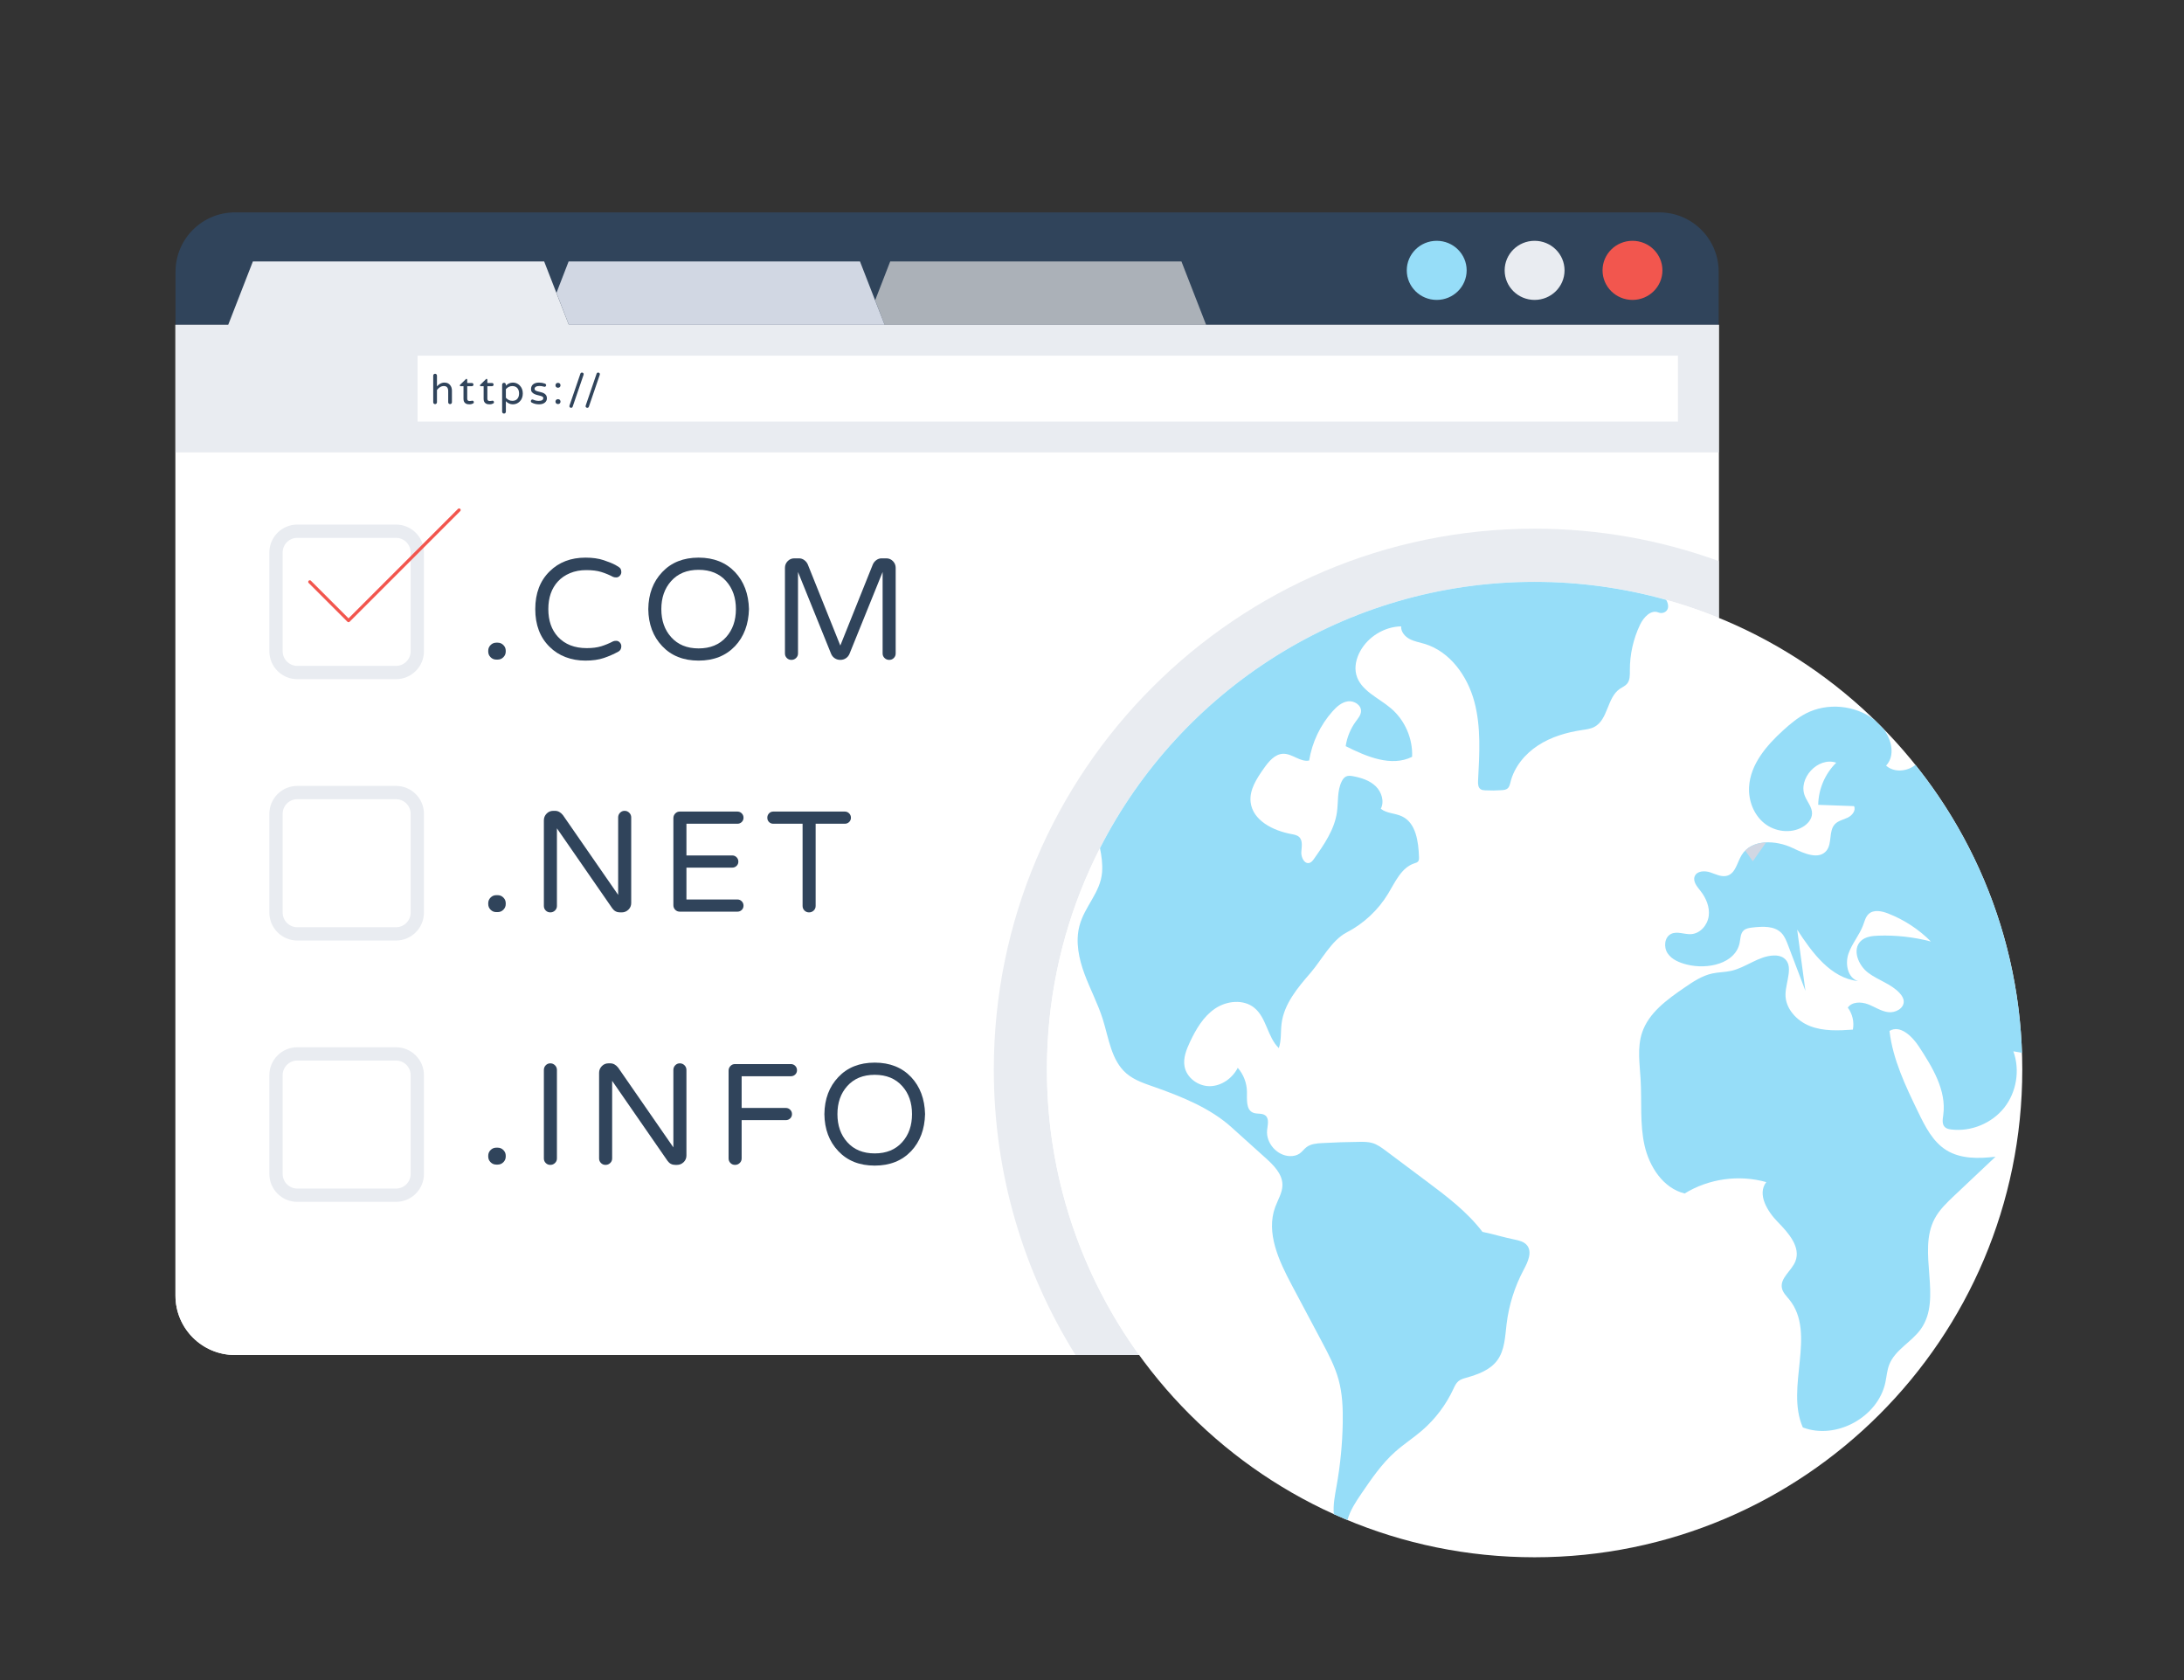
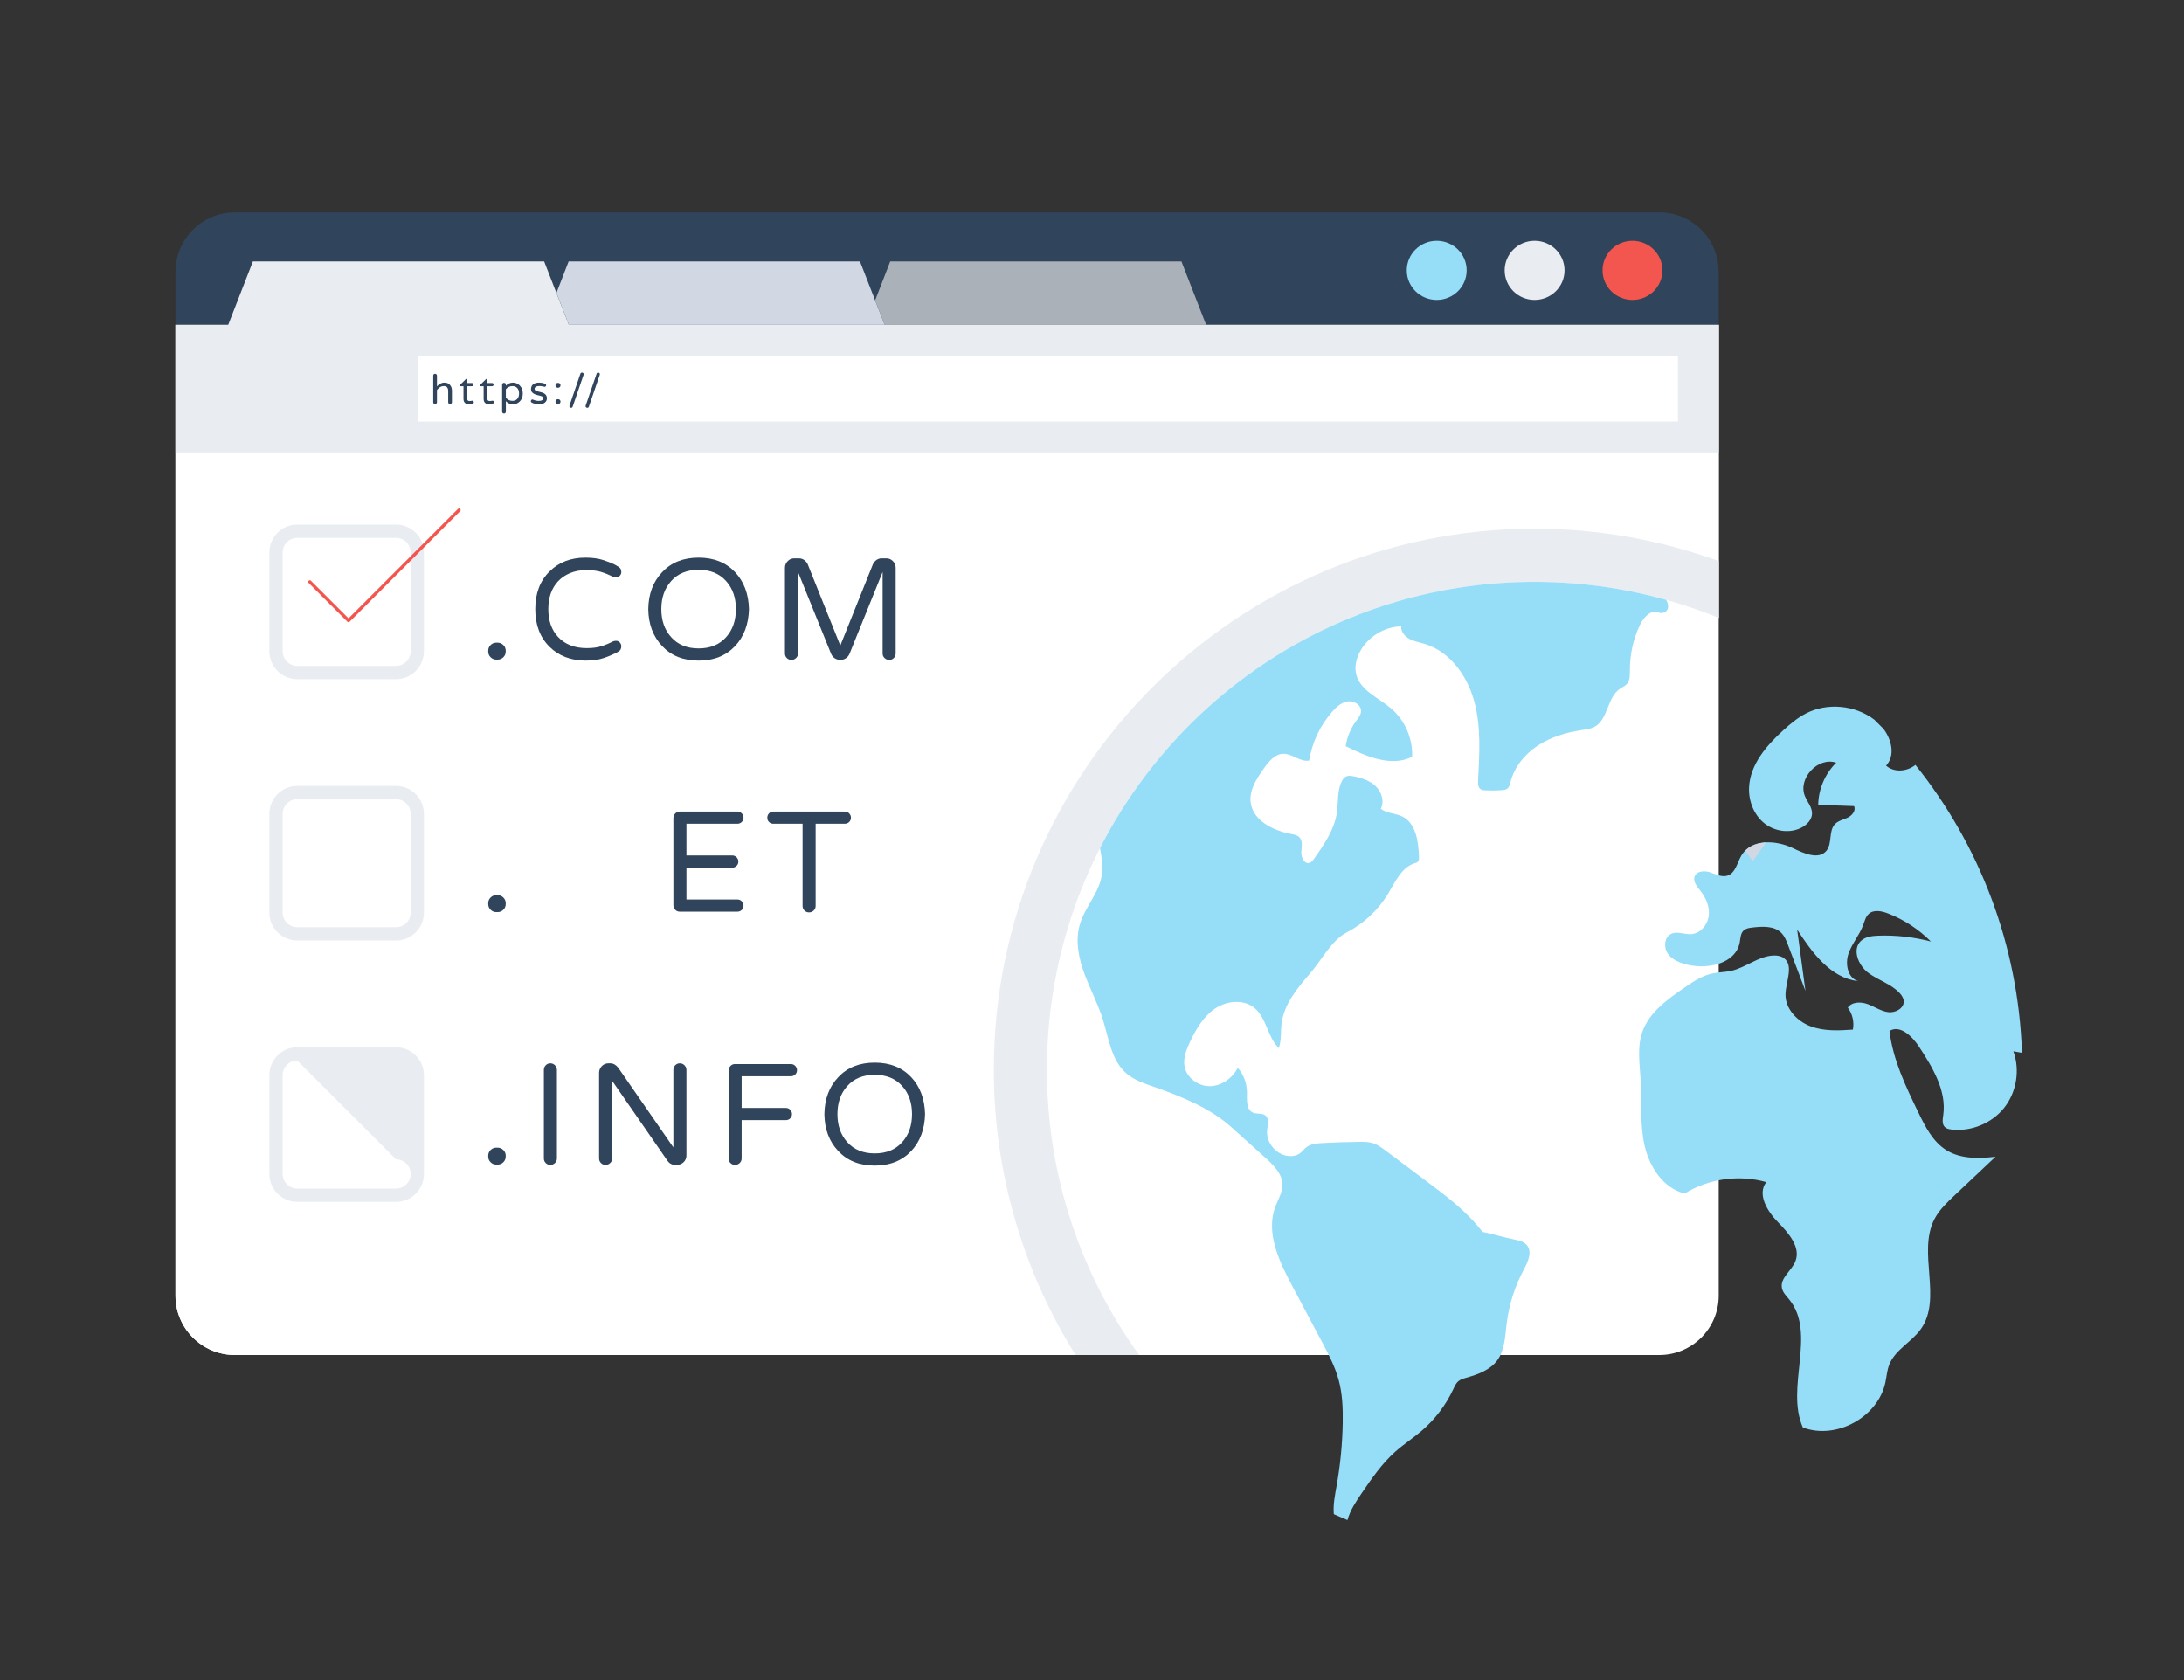
<svg xmlns="http://www.w3.org/2000/svg" xmlns:ns1="http://www.inkscape.org/namespaces/inkscape" xmlns:ns2="http://sodipodi.sourceforge.net/DTD/sodipodi-0.dtd" width="520.315" height="400.315" viewBox="0 0 137.667 105.917" id="svg8" ns1:version="0.92.4 (5da689c313, 2019-01-14)" ns2:docname="podaljsanje-domene.svg">
  <rect x="0" y="0" width="137.667" height="105.917" fill="#333333" stroke="none" />
  <defs id="defs2">
    <clipPath id="clipPath214">
      <path d="m 5589.37,11346.4 h 2081.18 v 1387.46 H 5589.37 Z" id="path212-2" ns1:connector-curvature="0" />
    </clipPath>
    <clipPath id="clipPath226">
      <path d="m 5589.37,11346.4 h 2081.18 v 1387.46 H 5589.37 Z" id="path224-6" ns1:connector-curvature="0" />
    </clipPath>
    <clipPath id="clipPath260">
      <path d="m 7555.89,9069.09 h 2748.21 v 1832.15 H 7555.89 Z" id="path258" ns1:connector-curvature="0" />
    </clipPath>
    <clipPath id="clipPath276">
      <path d="m 7555.89,9069.09 h 2748.21 v 1832.15 H 7555.89 Z" id="path274" ns1:connector-curvature="0" />
    </clipPath>
    <clipPath id="clipPath294">
      <path d="m 3229.01,6567.11 h 1310.28 v 873.52 H 3229.01 Z" id="path292-9" ns1:connector-curvature="0" />
    </clipPath>
    <clipPath id="clipPath306">
      <path d="m 3229.01,6567.11 h 1310.28 v 873.52 H 3229.01 Z" id="path304-6" ns1:connector-curvature="0" />
    </clipPath>
    <clipPath id="clipPath214-2">
      <path d="m 5589.37,11346.4 h 2081.18 v 1387.46 H 5589.37 Z" id="path212" ns1:connector-curvature="0" />
    </clipPath>
    <clipPath id="clipPath226-0">
      <path d="m 5589.37,11346.4 h 2081.18 v 1387.46 H 5589.37 Z" id="path224" ns1:connector-curvature="0" />
    </clipPath>
    <clipPath id="clipPath260-2">
      <path d="m 7555.89,9069.09 h 2748.21 v 1832.15 H 7555.89 Z" id="path258-4" ns1:connector-curvature="0" />
    </clipPath>
    <clipPath id="clipPath276-4">
      <path d="m 7555.89,9069.09 h 2748.21 v 1832.15 H 7555.89 Z" id="path274-4" ns1:connector-curvature="0" />
    </clipPath>
    <clipPath id="clipPath294-8">
      <path d="m 3229.01,6567.11 h 1310.28 v 873.52 H 3229.01 Z" id="path292" ns1:connector-curvature="0" />
    </clipPath>
    <clipPath id="clipPath306-0">
      <path d="m 3229.01,6567.11 h 1310.28 v 873.52 H 3229.01 Z" id="path304" ns1:connector-curvature="0" />
    </clipPath>
  </defs>
  <g ns1:label="Layer 1" ns1:groupmode="layer" id="layer1" transform="translate(0,-191.083)">
    <g id="g10" transform="matrix(0.353,0,0,-0.353,-674.686,1027.837)">
      <g id="g12" transform="scale(0.1)">
        <g id="g1096" transform="scale(2.835)" />
        <g id="g1100" transform="scale(2.837)" />
        <g id="g10-5" transform="matrix(3.752,0,0,3.752,19138.159,19809.387)">
          <g id="g12-9" transform="scale(0.1)">
            <g id="g10-4" transform="matrix(26.656,0,0,26.656,-734.886,-11495.901)">
              <g id="g12-8" transform="scale(0.1)">
                <g id="g10-42" transform="matrix(3.75,0,0,3.75,-30,4485)">
                  <g id="g12-4" transform="scale(0.1)">
                    <g id="g10-9" transform="matrix(15.094,0,0,15.094,62.264,282.264)">
                      <g id="g12-6" transform="scale(0.1)">
                        <g id="g16" transform="scale(10)"> </g>
                        <path d="M 5875.64,5363.94 V 2301.78 c 0,-103.34 -84,-187.33 -187.34,-187.33 H 1195.1 c -103.34,0 -187.31,83.99 -187.31,187.33 v 3062.16 h 4867.85" style="fill:#ffffff;fill-opacity:1;fill-rule:nonzero;stroke:none" id="path22" ns1:connector-curvature="0" />
                        <path d="m 5875.66,5364.06 v -924.53 c -179.21,73.32 -375.23,113.42 -580.83,113.42 -849.49,0 -1538.26,-688.43 -1538.26,-1538.26 0,-336.15 107.94,-647.3 290.93,-900.2 H 1195.1 c -103.49,0 -187.44,83.96 -187.44,187.44 v 3062.13 h 4868" style="fill:#ffffff;fill-opacity:1;fill-rule:nonzero;stroke:none" id="path24" ns1:connector-curvature="0" />
                        <path d="m 5875.55,5363.89 v 167.4 c 0,103.4 -83.83,187.22 -187.22,187.22 H 1195.15 c -103.39,0 -187.22,-83.82 -187.22,-187.22 v -167.4 h 4867.62" style="fill:#30445b;fill-opacity:1;fill-rule:nonzero;stroke:none" id="path26" ns1:connector-curvature="0" />
                        <path d="M 4258.73,5363.94 H 3244.7 l -29.93,77.42 47.46,122.32 h 918.73 l 77.77,-199.74" style="fill:#abb1b8;fill-opacity:1;fill-rule:nonzero;stroke:none" id="path28" ns1:connector-curvature="0" />
                        <path d="m 3244.7,5363.94 h -996.13 l -39.06,100.78 38.33,98.96 h 919.09 l 77.77,-199.74" style="fill:#d1d7e3;fill-opacity:1;fill-rule:nonzero;stroke:none" id="path30" ns1:connector-curvature="0" />
                        <path d="m 2248.52,5363.91 -77.83,199.88 H 1251.91 L 1174.1,5363.91 H 1007.94 V 4961.4 H 5875.6 v 402.51 H 2248.52" style="fill:#e9ecf1;fill-opacity:1;fill-rule:nonzero;stroke:none" id="path32" ns1:connector-curvature="0" />
                        <path d="m 5698.1,5535.65 c 0,-51.5 -42.28,-93.24 -94.44,-93.24 -52.16,0 -94.45,41.74 -94.45,93.24 0,51.49 42.29,93.23 94.45,93.23 52.16,0 94.44,-41.74 94.44,-93.23" style="fill:#f2564e;fill-opacity:1;fill-rule:nonzero;stroke:none" id="path34" ns1:connector-curvature="0" />
                        <path d="m 5389.34,5535.65 c 0,-51.5 -42.28,-93.24 -94.45,-93.24 -52.16,0 -94.44,41.74 -94.44,93.24 0,51.49 42.28,93.23 94.44,93.23 52.17,0 94.45,-41.74 94.45,-93.23" style="fill:#e9ecf1;fill-opacity:1;fill-rule:nonzero;stroke:none" id="path36" ns1:connector-curvature="0" />
                        <path d="m 5080.58,5535.65 c 0,-51.5 -42.29,-93.24 -94.45,-93.24 -52.16,0 -94.45,41.74 -94.45,93.24 0,51.49 42.29,93.23 94.45,93.23 52.16,0 94.45,-41.74 94.45,-93.23" style="fill:#96ddf8;fill-opacity:1;fill-rule:nonzero;stroke:none" id="path38" ns1:connector-curvature="0" />
                        <path d="M 5747.03,5058.7 H 1771.38 v 207.92 H 5747.03 V 5058.7" style="fill:#ffffff;fill-opacity:1;fill-rule:nonzero;stroke:none" id="path40" ns1:connector-curvature="0" />
                        <path d="m 1853.77,5170.81 c -7.59,0 -14.66,-4.14 -21.21,-12.42 v -38.81 c 0,-1.64 -0.59,-3.02 -1.75,-4.14 -1.16,-1.13 -2.57,-1.69 -4.2,-1.69 -1.64,0 -3.02,0.56 -4.14,1.69 -1.13,1.12 -1.69,2.5 -1.69,4.14 v 83.96 c 0,1.72 0.56,3.15 1.69,4.27 1.12,1.12 2.5,1.68 4.14,1.68 1.63,0 3.04,-0.56 4.2,-1.68 1.16,-1.12 1.75,-2.55 1.75,-4.27 v -33.77 c 3.45,3.63 6.42,6.17 8.92,7.64 4.92,2.84 9.6,4.26 14.04,4.26 4.44,0 8.09,-0.67 10.93,-2 2.85,-1.34 5.26,-3.17 7.25,-5.5 4.05,-4.74 6.08,-10.7 6.08,-17.85 v -36.74 c 0,-1.64 -0.58,-3.02 -1.75,-4.14 -1.16,-1.13 -2.56,-1.69 -4.2,-1.69 -1.64,0 -3.02,0.56 -4.14,1.69 -1.12,1.12 -1.69,2.5 -1.69,4.14 v 35.44 c 0,4.92 -1.09,8.78 -3.29,11.58 -2.2,2.81 -5.85,4.21 -10.94,4.21" style="fill:#30445b;fill-opacity:1;fill-rule:nonzero;stroke:none" id="path42" ns1:connector-curvature="0" />
                        <path d="m 1936.12,5123.46 c 2.28,0 3.92,0.19 4.91,0.58 1,0.39 2.07,0.58 3.24,0.58 1.16,0 2.22,-0.43 3.17,-1.29 0.95,-0.87 1.42,-2.16 1.42,-3.88 0,-1.73 -0.86,-2.98 -2.58,-3.76 -3.71,-1.72 -6.88,-2.58 -9.51,-2.58 -2.63,0 -5.03,0.13 -7.18,0.38 -2.16,0.26 -4.23,1 -6.21,2.2 -4.75,2.77 -7.12,7.59 -7.12,14.49 v 40.11 h -9.19 c -1.63,0 -2.45,0.82 -2.45,2.46 0,0.77 0.38,1.51 1.16,2.2 l 17.6,17.2 c 0.77,0.78 1.5,1.17 2.2,1.17 0.68,0 1.27,-0.26 1.74,-0.78 0.47,-0.52 0.71,-1.12 0.71,-1.81 v -10.35 h 14.62 c 1.47,0 2.67,-0.47 3.63,-1.42 0.94,-0.95 1.42,-2.16 1.42,-3.63 0,-1.46 -0.48,-2.67 -1.42,-3.62 -0.96,-0.95 -2.16,-1.42 -3.63,-1.42 h -14.62 v -39.07 c 0,-3.28 0.99,-5.52 2.98,-6.73 1.12,-0.69 2.82,-1.03 5.11,-1.03" style="fill:#30445b;fill-opacity:1;fill-rule:nonzero;stroke:none" id="path44" ns1:connector-curvature="0" />
                        <path d="m 1999.64,5123.46 c 2.28,0 3.92,0.19 4.92,0.58 0.98,0.39 2.06,0.58 3.23,0.58 1.16,0 2.22,-0.43 3.17,-1.29 0.95,-0.87 1.42,-2.16 1.42,-3.88 0,-1.73 -0.86,-2.98 -2.59,-3.76 -3.7,-1.72 -6.88,-2.58 -9.5,-2.58 -2.64,0 -5.03,0.13 -7.19,0.38 -2.15,0.26 -4.22,1 -6.21,2.2 -4.74,2.77 -7.11,7.59 -7.11,14.49 v 40.11 h -9.19 c -1.64,0 -2.45,0.82 -2.45,2.46 0,0.77 0.38,1.51 1.16,2.2 l 17.59,17.2 c 0.78,0.78 1.51,1.17 2.2,1.17 0.69,0 1.28,-0.26 1.75,-0.78 0.47,-0.52 0.71,-1.12 0.71,-1.81 v -10.35 h 14.62 c 1.47,0 2.67,-0.47 3.62,-1.42 0.95,-0.95 1.43,-2.16 1.43,-3.63 0,-1.46 -0.48,-2.67 -1.43,-3.62 -0.95,-0.95 -2.15,-1.42 -3.62,-1.42 h -14.62 v -39.07 c 0,-3.28 0.99,-5.52 2.98,-6.73 1.12,-0.69 2.82,-1.03 5.11,-1.03" style="fill:#30445b;fill-opacity:1;fill-rule:nonzero;stroke:none" id="path46" ns1:connector-curvature="0" />
                        <path d="m 2049.9,5133.81 c 5.86,-6.47 12.68,-9.71 20.44,-9.71 9.83,0 16.38,4.4 19.66,13.2 1.04,2.93 1.55,6.29 1.55,10.09 0,7.42 -1.98,13.24 -5.95,17.47 -3.79,3.88 -8.88,5.82 -15.26,5.82 -7.76,0 -14.58,-3.24 -20.44,-9.71 z m 0,38.03 c 6.38,6.56 13.75,9.83 22.12,9.83 8.37,0 15.53,-2.97 21.48,-8.92 6.55,-6.56 9.83,-15.01 9.83,-25.36 0,-10.52 -3.28,-19.02 -9.83,-25.48 -6.04,-5.87 -13.22,-8.8 -21.54,-8.8 -8.33,0 -15.68,3.27 -22.06,9.83 v -32.99 c 0,-1.72 -0.56,-3.15 -1.69,-4.27 -1.12,-1.12 -2.52,-1.68 -4.2,-1.68 -1.68,0 -3.08,0.56 -4.2,1.68 -1.13,1.12 -1.69,2.55 -1.69,4.27 v 85.26 c 0,1.63 0.56,3.02 1.69,4.13 1.12,1.13 2.52,1.69 4.2,1.69 1.68,0 3.08,-0.56 4.2,-1.69 1.13,-1.11 1.69,-2.5 1.69,-4.13 v -3.37" style="fill:#30445b;fill-opacity:1;fill-rule:nonzero;stroke:none" id="path48" ns1:connector-curvature="0" />
                        <path d="m 2153.65,5123.97 c 9.58,0 14.36,3.06 14.36,9.19 0,1.9 -0.95,3.34 -2.84,4.33 -1.9,0.99 -4.29,1.88 -7.18,2.65 -2.89,0.78 -6.02,1.58 -9.38,2.4 -3.36,0.82 -6.49,1.96 -9.38,3.42 -2.89,1.47 -5.29,3.39 -7.18,5.76 -1.9,2.37 -2.85,5.28 -2.85,8.74 0,3.44 0.52,6.42 1.55,8.92 1.04,2.51 2.59,4.66 4.66,6.47 4.57,3.88 10.91,5.82 19.02,5.82 6.47,0 12.72,-1.08 18.76,-3.23 1.21,-0.43 2.13,-1.12 2.78,-2.07 0.65,-0.95 0.97,-2.01 0.97,-3.17 0,-1.16 -0.5,-2.26 -1.49,-3.3 -0.99,-1.03 -1.96,-1.55 -2.91,-1.55 -0.95,0 -2.11,0.21 -3.49,0.65 -4.14,1.29 -8.67,1.94 -13.58,1.94 -4.92,0 -8.65,-0.87 -11.2,-2.59 -2.54,-1.73 -3.81,-3.8 -3.81,-6.21 0,-2.42 0.97,-4.2 2.91,-5.37 1.94,-1.16 4.33,-2.13 7.18,-2.91 2.85,-0.78 5.97,-1.55 9.38,-2.33 3.4,-0.78 6.53,-1.85 9.38,-3.24 6.72,-3.44 10.09,-8.79 10.09,-16.04 0,-5.52 -2.07,-10 -6.21,-13.45 -4.49,-3.8 -10.74,-5.69 -18.76,-5.69 -8.71,0 -16.56,1.94 -23.54,5.82 -1.47,1.03 -2.2,2.33 -2.2,3.88 0,1.55 0.47,2.87 1.42,3.95 0.95,1.07 1.98,1.61 3.1,1.61 1.12,0 2.46,-0.34 4.01,-1.03 5,-2.25 10.48,-3.37 16.43,-3.37" style="fill:#30445b;fill-opacity:1;fill-rule:nonzero;stroke:none" id="path50" ns1:connector-curvature="0" />
                        <path d="m 2214.98,5129.28 c 1.98,0 3.68,-0.71 5.11,-2.13 1.42,-1.43 2.13,-3.13 2.13,-5.12 v -0.77 c 0,-1.98 -0.71,-3.69 -2.13,-5.11 -1.43,-1.43 -3.13,-2.14 -5.11,-2.14 h -1.3 c -1.98,0 -3.68,0.71 -5.11,2.14 -1.42,1.42 -2.13,3.13 -2.13,5.11 v 0.77 c 0,1.99 0.71,3.69 2.13,5.12 1.43,1.42 3.13,2.13 5.11,2.13 z m 0,51.49 c 1.98,0 3.68,-0.71 5.11,-2.13 1.42,-1.43 2.13,-3.13 2.13,-5.12 v -0.77 c 0,-1.99 -0.71,-3.69 -2.13,-5.11 -1.43,-1.43 -3.13,-2.14 -5.11,-2.14 h -1.3 c -1.98,0 -3.68,0.71 -5.11,2.14 -1.42,1.42 -2.13,3.12 -2.13,5.11 v 0.77 c 0,1.99 0.71,3.69 2.13,5.12 1.43,1.42 3.13,2.13 5.11,2.13 h 1.3" style="fill:#30445b;fill-opacity:1;fill-rule:nonzero;stroke:none" id="path52" ns1:connector-curvature="0" />
                        <path d="m 2284.97,5209.62 c 0.77,2.41 2.5,3.62 5.17,3.62 1.47,0 2.7,-0.52 3.69,-1.55 0.99,-1.04 1.49,-1.98 1.49,-2.85 0,-1.38 -0.13,-2.33 -0.39,-2.84 l -34.29,-100.26 c -0.77,-2.42 -2.45,-3.63 -5.04,-3.63 -1.55,0 -2.83,0.52 -3.82,1.55 -0.99,1.04 -1.49,2.03 -1.49,2.98 0,1.29 0.13,2.2 0.39,2.71 l 34.29,100.27" style="fill:#30445b;fill-opacity:1;fill-rule:nonzero;stroke:none" id="path54" ns1:connector-curvature="0" />
                        <path d="m 2336.07,5209.62 c 0.78,2.41 2.5,3.62 5.17,3.62 1.47,0 2.7,-0.52 3.69,-1.55 0.99,-1.04 1.49,-1.98 1.49,-2.85 0,-1.38 -0.13,-2.33 -0.39,-2.84 l -34.28,-100.26 c -0.78,-2.42 -2.46,-3.63 -5.05,-3.63 -1.55,0 -2.82,0.52 -3.81,1.55 -1,1.04 -1.49,2.03 -1.49,2.98 0,1.29 0.13,2.2 0.38,2.71 l 34.29,100.27" style="fill:#30445b;fill-opacity:1;fill-rule:nonzero;stroke:none" id="path56" ns1:connector-curvature="0" />
                        <path d="m 5875.66,4618.74 v -179.21 c -179.21,73.32 -375.23,113.42 -580.83,113.42 -849.49,0 -1538.26,-688.43 -1538.26,-1538.26 0,-336.15 107.94,-647.3 290.93,-900.2 h -200.8 c -163.12,261.47 -257.69,569.87 -257.69,900.2 0,940.64 765.18,1706.17 1705.82,1706.17 203.9,0 399.56,-36.33 580.83,-102.12" style="fill:#e9ecf1;fill-opacity:1;fill-rule:nonzero;stroke:none" id="path58" ns1:connector-curvature="0" />
-                         <path d="m 6833.21,3014.76 c 0,-849.59 -688.72,-1538.32 -1538.32,-1538.32 -849.59,0 -1538.32,688.73 -1538.32,1538.32 0,849.6 688.73,1538.32 1538.32,1538.32 849.6,0 1538.32,-688.72 1538.32,-1538.32" style="fill:#ffffff;fill-opacity:1;fill-rule:nonzero;stroke:none" id="path60" ns1:connector-curvature="0" />
                        <path d="m 6496.07,3975.74 c -25.85,-20.94 -67.11,-25.04 -92.46,-2.25 29,31.25 18.27,80.39 -8.07,115.83 -9.58,9.81 -19.28,19.5 -29.12,29.05 -60.43,46.1 -147.96,54.64 -215.68,19.65 -26.29,-13.6 -49.25,-32.8 -71.18,-52.7 -53.16,-48.27 -104.5,-108.01 -108.16,-179.73 -2.19,-42.78 14.82,-87.17 48.21,-113.98 33.4,-26.81 83.21,-33.3 120.35,-11.95 15.66,9.01 29.5,24.24 30.04,42.31 0.61,19.83 -14.3,36.26 -22.11,54.5 -23.98,55.95 40.83,125.9 98.46,106.23 -35.27,-34.64 -56.16,-83.48 -56.84,-132.9 37.67,-1.35 75.33,-2.7 113,-4.05 6.7,-13.71 -5.92,-29.42 -19.63,-36.14 -13.7,-6.71 -29.92,-9.56 -40.5,-20.55 -20.68,-21.48 -8.11,-60.48 -26.76,-83.72 -24.07,-29.97 -71.09,-8.88 -105.71,7.81 -53.95,26.02 -130.94,29.25 -162.02,-21.95 -13.98,-23.01 -18.84,-56.23 -44.42,-64.66 -17.83,-5.88 -36.44,4.16 -54.23,10.16 -17.79,6 -42.46,5.04 -49.37,-12.41 -6.41,-16.18 7.5,-32.46 18.31,-46.11 17.75,-22.42 29.72,-51.01 25.9,-79.35 -3.83,-28.32 -26.63,-54.94 -55.15,-56.87 -21.37,-1.44 -44.1,10.07 -63.37,0.76 -21.37,-10.33 -24.18,-42.18 -10.77,-61.77 13.39,-19.59 37.2,-29.1 60.2,-34.94 65.43,-16.58 153.84,2.67 166.77,68.92 2.62,13.39 2.33,28.83 12.2,38.25 7.25,6.94 17.98,8.43 27.94,9.6 32.01,3.71 68.99,5.81 91.54,-17.22 10.19,-10.4 15.61,-24.41 20.78,-38 18.32,-48.22 36.65,-96.43 54.97,-144.65 -8.69,64.43 -17.38,128.86 -26.07,193.27 47.27,-72.88 105.83,-153.04 192.2,-162.33 -32.69,9.53 -41.5,53.75 -30.54,85.98 10.96,32.23 34.67,58.8 46.5,90.72 4.63,12.5 7.84,26.44 17.78,35.32 15.89,14.21 40.73,8.97 60.6,1.28 50.62,-19.61 97.04,-49.98 135.29,-88.51 -53.94,14.17 -109.97,20.42 -165.7,18.47 -19.67,-0.69 -40.97,-3.09 -55.21,-16.66 -28.43,-27.12 -8.06,-77.14 23.41,-100.66 31.47,-23.51 71.96,-34.77 98.69,-63.56 6.58,-7.08 12.35,-15.61 13.06,-25.25 1.7,-22.99 -26.2,-38.09 -49.05,-35.1 -22.84,2.99 -42.54,17.02 -64.13,25.08 -21.58,8.07 -50,8.11 -63.2,-10.77 14.66,-19.55 20.64,-45.37 16.05,-69.36 -45.34,-3.33 -92.36,-5.43 -134.79,10.91 -42.43,16.34 -79.18,56.04 -77.76,101.49 1.27,40.12 27.08,90.49 -5.74,113.6 -9.18,6.47 -20.93,8.2 -32.14,7.74 -47.56,-1.88 -86.97,-37.96 -133.4,-48.38 -19.8,-4.44 -40.44,-4.08 -60.26,-8.44 -32.51,-7.15 -60.83,-26.4 -88.27,-45.25 -54.3,-37.31 -111.96,-78.96 -132.67,-141.5 -15.58,-47.08 -7.4,-98.17 -4.54,-147.69 3.98,-69.32 -2.79,-139.81 12.36,-207.59 15.13,-67.77 59.08,-135.35 126.54,-151.8 75.93,46.81 171.68,60.15 257.5,35.87 -29.46,-37.9 2.93,-91.91 36.57,-126.14 33.65,-34.23 73.01,-79.15 55.2,-123.73 -12.05,-30.15 -49.03,-52.86 -42.41,-84.65 2.94,-14.07 14.07,-24.65 23.11,-35.81 87.05,-107.51 -12.99,-276.98 42.84,-403.55 105,-39.88 237.18,32.29 260.4,142.19 3.97,18.72 5.21,38.17 12.16,55.99 18.3,46.93 70.39,71.01 99.6,112.03 69.17,97.11 -12.23,242.87 43.59,348.22 15.01,28.3 38.71,50.84 62,72.82 43.33,40.91 86.65,81.81 129.97,122.7 -52.82,-6.22 -109.92,-7.4 -155.08,20.72 -42.59,26.53 -66.55,74.05 -88.45,119.19 -39.81,82.12 -80.21,166.16 -90.89,256.8 33.23,20.47 71.52,-16.63 92.91,-49.29 42.79,-65.37 87.46,-138.47 76.71,-215.87 -1.85,-13.22 -4.57,-28.86 5.07,-38.13 5.29,-5.1 13.02,-6.64 20.32,-7.53 62.36,-7.5 127.78,19.39 166.82,68.59 39.04,49.2 50.37,119.02 28.9,178.04 9.05,-1.56 18.11,-3.1 27.17,-4.65 -11.61,343.03 -135.52,657.56 -336.14,908.01" style="fill:#96ddf8;fill-opacity:1;fill-rule:nonzero;stroke:none" id="path62" ns1:connector-curvature="0" />
                        <path d="m 5709.99,4496.36 c -132.05,36.92 -271.26,56.73 -415.1,56.73 -598.12,0 -1116.49,-341.38 -1370.97,-839.91 5.21,-25.06 8.58,-50.21 6.66,-75.76 -4.87,-64.55 -55.46,-107.43 -71.57,-170.14 -12.79,-49.79 -1.71,-102.76 16.13,-150.97 17.83,-48.23 42.34,-93.9 57.74,-142.95 18.87,-60.1 26.61,-129.35 74.22,-170.59 26.29,-22.79 60.82,-33.02 93.6,-44.7 83.54,-29.78 171.45,-65.31 237.37,-124.66 35.95,-32.36 71.91,-64.73 107.86,-97.09 25.73,-23.16 53.5,-50.64 53.56,-85.26 0.04,-24.59 -14.18,-46.57 -22.71,-69.65 -30.1,-81.51 11.73,-170.3 52.51,-247.05 31.55,-59.39 63.11,-118.78 94.66,-178.16 20.46,-38.5 41.07,-77.38 52.62,-119.41 12.15,-44.14 13.92,-90.45 13.13,-136.23 -1.16,-66.75 -7.66,-133.43 -19.42,-199.16 -5.25,-29.39 -11.37,-59.6 -8.67,-88.98 14.22,-6.42 28.6,-12.57 43.06,-18.58 8.32,30.77 26.56,58.04 44.58,84.48 31.67,46.43 63.77,93.38 105.73,130.77 26.74,23.82 57.01,43.34 84.17,66.67 41.87,35.98 75.95,80.95 99.27,130.98 4.19,8.96 8.27,18.43 15.82,24.86 7.08,6.02 16.36,8.63 25.29,11.18 36.35,10.37 74.56,24.01 97.2,54.27 24.15,32.29 25,75.56 29.87,115.58 7.26,59.62 25.65,117.85 53.96,170.82 13.06,24.43 27.82,55.96 10.16,77.3 -9.44,11.4 -25.12,15.03 -39.64,18.01 -37.74,7.7 -62.9,16.39 -100.65,24.09 -48.46,63.68 -113.41,112.51 -177.47,160.46 -42.29,31.66 -84.56,63.3 -126.85,94.96 -13.32,9.97 -27.03,20.14 -42.99,24.83 -12.85,3.77 -26.47,3.78 -39.86,3.66 -39.66,-0.37 -79.31,-1.66 -118.91,-3.88 -17.1,-0.95 -35.29,-2.48 -48.95,-12.84 -8.03,-6.1 -13.84,-14.82 -22.18,-20.5 -8.74,-5.95 -19.65,-8.04 -30.22,-7.74 -40.76,1.19 -76.04,41.43 -71.87,81.99 1.65,16.07 7.28,35.62 -5.15,45.92 -10.54,8.75 -26.93,3.74 -39.49,9.21 -22.24,9.7 -18.72,41.33 -18.95,65.6 -0.27,27.59 -10.75,54.96 -28.98,75.68 -16.83,-32.72 -50.93,-57.28 -87.72,-57.81 -36.78,-0.53 -73.57,26.06 -80.14,62.26 -4.78,26.35 5.67,52.9 17.07,77.14 18.9,40.18 42.3,80.27 79.04,105.21 36.74,24.95 89.86,30.52 124.2,2.37 38.63,-31.67 41.17,-92.16 77.04,-126.91 8.54,24.6 5.47,51.56 8.71,77.4 7.72,61.7 50.26,112.57 90.99,159.56 34.98,40.34 66.84,103.35 114.28,127.87 53.77,27.81 99.63,70.7 130.95,122.5 22.33,36.95 41.72,82.12 82.76,95.5 4.2,1.35 8.81,2.52 11.6,5.92 3.09,3.74 3.07,9.06 2.9,13.91 -1.73,48.79 -9.36,107.14 -53.4,128.23 -21.58,10.32 -48.4,9.1 -67.11,24.01 11.97,23.2 2.58,53.14 -16.22,71.26 -18.81,18.11 -44.91,26.5 -70.57,31.34 -7.65,1.46 -15.93,2.57 -22.94,-0.83 -6.11,-2.96 -10.23,-8.89 -13.3,-14.95 -14.99,-29.62 -10.58,-64.88 -15.26,-97.75 -7.75,-54.54 -40.47,-101.82 -72.25,-146.81 -3.71,-5.25 -7.83,-10.82 -13.95,-12.81 -15.98,-5.18 -27.17,16.87 -26.19,33.62 0.97,16.78 5.35,36.6 -6.96,48.03 -6.38,5.91 -15.52,7.51 -24.07,9.08 -57.66,10.59 -122.44,42.73 -128.9,100.97 -4.27,38.48 19.07,74.01 41.36,105.67 15.46,21.96 34.96,46.18 61.81,46.67 28.48,0.52 53.53,-26.82 81.47,-21.33 9.22,57.41 35.22,112.03 73.95,155.4 13.1,14.67 28.98,28.74 48.47,31.34 19.49,2.59 42.04,-11.61 41.25,-31.26 -0.48,-12.11 -9.06,-22.12 -16.23,-31.91 -16.86,-22.95 -28.01,-50.05 -32.16,-78.24 65.66,-33 143.65,-66.3 209.48,-33.63 2.56,57.46 -22.71,115.53 -66.51,152.84 -39.56,33.69 -96.44,55.99 -109.56,106.27 -6.46,24.78 0.02,51.51 12.33,73.95 25.37,46.27 76.45,77.29 129.2,78.47 -1.17,-16.74 11.49,-31.76 26.28,-39.7 14.78,-7.95 31.7,-10.69 47.77,-15.54 80.04,-24.19 134.97,-101.24 156.73,-181.98 21.76,-80.72 16.16,-165.94 11.86,-249.45 -0.51,-9.8 -0.16,-21.4 7.94,-26.95 4.21,-2.88 9.59,-3.34 14.69,-3.6 17.35,-0.9 34.74,-0.73 52.07,0.51 6.41,0.47 13.24,1.23 18.19,5.33 5.89,4.86 7.58,13.02 9.42,20.43 11.9,47.86 45.62,88.52 86.94,115.46 41.32,26.91 89.84,41.15 138.61,48.44 13.38,2.01 27.17,3.62 39.12,9.97 43.31,23.02 39.64,92.27 80.11,119.97 7.51,5.14 16.35,8.65 22.38,15.47 10.03,11.36 9.46,28.2 9.36,43.36 -0.29,49.41 10.77,98.85 32.07,143.42 11.09,23.19 34.15,48.49 57.9,38.67 11.86,-4.9 26.76,0.85 29.88,13.3 2.27,9.02 -0.61,18.23 -5.31,26.5" style="fill:#96ddf8;fill-opacity:1;fill-rule:nonzero;stroke:none" id="path64" ns1:connector-curvature="0" />
                        <path d="m 6024.98,3731.14 c -25.3,-1.15 -48.71,-8.99 -65.51,-25.78 l 23.7,-33.69 41.81,59.47" style="fill:#d1d7e3;fill-opacity:1;fill-rule:nonzero;stroke:none" id="path66" ns1:connector-curvature="0" />
                        <path d="m 2041.99,4353.83 c 4.99,-4.98 7.49,-10.93 7.49,-17.87 v -2.72 c 0,-6.94 -2.5,-12.88 -7.49,-17.87 -4.95,-4.98 -10.93,-7.45 -17.85,-7.45 h -4.54 c -6.92,0 -12.9,2.47 -17.85,7.45 -5,4.99 -7.45,10.93 -7.45,17.87 v 2.72 c 0,6.94 2.45,12.89 7.45,17.87 4.95,4.97 10.93,7.47 17.85,7.47 h 4.54 c 6.92,0 12.9,-2.5 17.85,-7.47" style="fill:#30445b;fill-opacity:1;fill-rule:nonzero;stroke:none" id="path68" ns1:connector-curvature="0" />
                        <path d="m 2387.85,4365.37 c 2.42,1.19 5.77,1.8 10.15,1.8 4.38,0 8.15,-1.74 11.34,-5.2 3.15,-3.48 4.75,-7.47 4.75,-11.99 0,-8.15 -3.36,-13.88 -9.99,-17.19 -14.16,-7.85 -29.31,-14.48 -45.44,-19.9 -16.13,-5.42 -35.45,-8.15 -57.92,-8.15 -22.47,0 -43.35,3.71 -62.63,11.08 -19.32,7.39 -36.06,18.17 -50.23,32.36 -30.17,29.55 -45.23,69.2 -45.23,118.98 0,49.75 15.06,89.4 45.23,118.98 29.27,28.94 66.97,43.42 113.11,43.42 22.31,0 41.54,-2.72 57.67,-8.14 16.13,-5.45 28.5,-10.48 37.09,-15.17 8.6,-4.67 13.8,-8.43 15.6,-11.3 1.8,-2.88 2.74,-6.49 2.74,-10.87 0,-4.37 -1.6,-8.28 -4.75,-11.74 -3.19,-3.48 -6.96,-5.22 -11.34,-5.22 -4.38,0 -7.73,0.61 -10.15,1.82 -12.08,6.33 -24.44,11.46 -37.13,15.37 -12.65,3.93 -28.41,5.9 -47.24,5.9 -18.87,0 -35.9,-3.18 -51.12,-9.52 -15.23,-6.33 -28.01,-15.09 -38.24,-26.22 -20.22,-22.02 -30.29,-51.13 -30.29,-87.31 0,-36.19 10.07,-65.32 30.29,-87.32 22.02,-23.83 52.32,-35.74 90.92,-35.74 17.8,0 33.03,1.97 45.68,5.88 12.69,3.93 25.05,9.05 37.13,15.39" style="fill:#30445b;fill-opacity:1;fill-rule:nonzero;stroke:none" id="path70" ns1:connector-curvature="0" />
                        <path d="m 2657.94,4343.2 c 36.8,0 65.74,11.92 86.86,35.74 20.51,22.9 30.75,52.31 30.75,88.22 0,35.88 -10.24,65.29 -30.75,88.21 -21.12,23.83 -50.06,35.74 -86.86,35.74 -36.8,0 -65.74,-11.91 -86.86,-35.74 -20.51,-22.92 -30.79,-52.33 -30.79,-88.21 0,-35.91 10.28,-65.32 30.79,-88.22 21.12,-23.82 50.06,-35.74 86.86,-35.74 z m 0,286.36 c 47.65,0 85.97,-15.24 114.91,-45.7 28.04,-29.86 42.65,-68.75 43.88,-116.7 -1.23,-47.96 -15.84,-86.87 -43.88,-116.73 -28.94,-30.46 -67.26,-45.69 -114.91,-45.69 -47.97,0 -86.25,15.23 -114.9,45.69 -28.66,30.17 -43.31,69.06 -43.89,116.73 0.58,47.64 15.23,86.55 43.89,116.7 28.65,30.46 66.93,45.7 114.9,45.7" style="fill:#30445b;fill-opacity:1;fill-rule:nonzero;stroke:none" id="path72" ns1:connector-curvature="0" />
                        <path d="m 3270.91,4618.47 c 5.68,-5.87 8.59,-12.89 8.59,-21.04 v -270.07 c 0,-5.73 -1.96,-10.56 -5.89,-14.47 -3.93,-3.93 -8.76,-5.89 -14.49,-5.89 -5.73,0 -10.65,1.96 -14.7,5.89 -4.05,3.91 -6.1,8.74 -6.1,14.47 v 256.95 l -104.51,-258.3 c -2.41,-5.73 -6.18,-10.33 -11.3,-13.8 -5.15,-3.47 -11.01,-5.21 -17.64,-5.21 -6.63,0 -12.52,1.74 -17.64,5.21 -5.16,3.47 -8.92,8.07 -11.34,13.8 l -104.47,258.3 v -256.95 c 0,-5.73 -2.04,-10.56 -6.14,-14.47 -4.05,-3.93 -8.96,-5.89 -14.69,-5.89 -5.73,0 -10.56,1.96 -14.45,5.89 -3.93,3.91 -5.9,8.74 -5.9,14.47 v 270.07 c 0,8.15 2.87,15.17 8.6,21.04 5.73,5.88 12.65,8.82 20.79,8.82 h 14.94 c 6.02,0 11.55,-1.8 16.5,-5.42 5,-3.62 8.68,-8.15 11.1,-13.57 l 102.7,-256.05 102.67,256.05 c 2.41,5.42 6.14,9.95 11.09,13.57 5,3.62 10.48,5.42 16.5,5.42 h 14.94 c 8.14,0 15.06,-2.94 20.84,-8.82" style="fill:#30445b;fill-opacity:1;fill-rule:nonzero;stroke:none" id="path74" ns1:connector-curvature="0" />
                        <path d="m 2041.99,3557.39 c 4.99,-4.97 7.49,-10.93 7.49,-17.87 v -2.72 c 0,-6.94 -2.5,-12.88 -7.49,-17.87 -4.95,-4.97 -10.93,-7.45 -17.85,-7.45 h -4.54 c -6.92,0 -12.9,2.48 -17.85,7.45 -5,4.99 -7.45,10.93 -7.45,17.87 v 2.72 c 0,6.94 2.45,12.9 7.45,17.87 4.95,4.98 10.93,7.47 17.85,7.47 h 4.54 c 6.92,0 12.9,-2.49 17.85,-7.47" style="fill:#30445b;fill-opacity:1;fill-rule:nonzero;stroke:none" id="path76" ns1:connector-curvature="0" />
-                         <path d="m 2424.49,3830.86 c 5.73,0 10.64,-2.03 14.69,-6.1 4.05,-4.07 6.1,-8.99 6.1,-14.72 v -270.07 c 0,-8.15 -2.94,-15.08 -8.8,-20.81 -5.89,-5.73 -12.89,-8.6 -21.04,-8.6 H 2410 c -9.95,0 -17.93,4.07 -23.99,12.22 l -175.04,252.9 v -244.75 c 0,-5.74 -2.05,-10.57 -6.14,-14.48 -4.05,-3.92 -8.97,-5.89 -14.7,-5.89 -5.73,0 -10.56,1.97 -14.45,5.89 -3.93,3.91 -5.89,8.74 -5.89,14.48 v 270.06 c 0,8.15 2.86,15.17 8.59,21.04 5.74,5.88 12.65,8.83 20.8,8.83 h 5.9 c 9.33,0 17.64,-4.52 24.88,-13.57 l 174.14,-251.53 v 244.28 c 0,5.73 1.97,10.65 5.9,14.72 3.93,4.07 8.76,6.1 14.49,6.1" style="fill:#30445b;fill-opacity:1;fill-rule:nonzero;stroke:none" id="path78" ns1:connector-curvature="0" />
                        <path d="m 2793.89,3545.62 c 3.76,-3.77 5.65,-8.35 5.65,-13.8 0,-5.42 -1.89,-9.94 -5.65,-13.57 -3.77,-3.62 -8.39,-5.42 -13.8,-5.42 h -181.42 c -5.73,0 -10.57,1.97 -14.45,5.87 -3.93,3.93 -5.9,8.77 -5.9,14.5 v 274.59 c 0,5.73 1.97,10.63 5.9,14.7 3.88,4.07 8.72,6.1 14.45,6.1 h 181.42 c 5.41,0 10.03,-1.89 13.8,-5.65 3.76,-3.77 5.65,-8.38 5.65,-13.8 0,-5.42 -1.89,-9.95 -5.65,-13.57 -3.77,-3.62 -8.39,-5.42 -13.8,-5.42 H 2619.5 v -99.99 h 144.3 c 5.44,0 10.03,-1.88 13.79,-5.65 3.77,-3.78 5.65,-8.36 5.65,-13.79 0,-5.42 -1.88,-9.97 -5.65,-13.57 -3.76,-3.62 -8.35,-5.44 -13.79,-5.44 h -144.3 v -100.42 h 160.59 c 5.41,0 10.03,-1.9 13.8,-5.67" style="fill:#30445b;fill-opacity:1;fill-rule:nonzero;stroke:none" id="path80" ns1:connector-curvature="0" />
                        <path d="m 3132.67,3822.94 c 3.76,-3.77 5.69,-8.38 5.69,-13.8 0,-5.42 -1.93,-9.95 -5.69,-13.57 -3.77,-3.62 -8.35,-5.42 -13.8,-5.42 h -91.82 v -259.22 c 0,-5.74 -2.04,-10.57 -6.1,-14.48 -4.09,-3.92 -9,-5.89 -14.69,-5.89 -5.73,0 -10.56,1.97 -14.49,5.89 -3.93,3.91 -5.9,8.74 -5.9,14.48 v 259.22 h -92.26 c -5.45,0 -9.95,1.8 -13.6,5.42 -3.6,3.62 -5.4,8.15 -5.4,13.57 0,5.42 1.8,10.03 5.4,13.8 3.65,3.76 8.15,5.65 13.6,5.65 h 225.26 c 5.45,0 10.03,-1.89 13.8,-5.65" style="fill:#30445b;fill-opacity:1;fill-rule:nonzero;stroke:none" id="path82" ns1:connector-curvature="0" />
                        <path d="m 2041.99,2760.96 c 4.99,-4.98 7.49,-10.94 7.49,-17.88 v -2.72 c 0,-6.93 -2.5,-12.87 -7.49,-17.86 -4.95,-4.98 -10.93,-7.45 -17.85,-7.45 h -4.54 c -6.92,0 -12.9,2.47 -17.85,7.45 -5,4.99 -7.45,10.93 -7.45,17.86 v 2.72 c 0,6.94 2.45,12.9 7.45,17.88 4.95,4.97 10.93,7.47 17.85,7.47 h 4.54 c 6.92,0 12.9,-2.5 17.85,-7.47" style="fill:#30445b;fill-opacity:1;fill-rule:nonzero;stroke:none" id="path84" ns1:connector-curvature="0" />
                        <path d="m 2190.13,3034.42 c 5.73,0 10.65,-2.02 14.7,-6.1 4.09,-4.07 6.14,-8.98 6.14,-14.71 v -279.12 c 0,-5.73 -2.05,-10.56 -6.14,-14.47 -4.05,-3.93 -8.97,-5.9 -14.7,-5.9 -5.73,0 -10.56,1.97 -14.45,5.9 -3.93,3.91 -5.89,8.74 -5.89,14.47 v 279.12 c 0,5.73 1.96,10.64 5.89,14.71 3.89,4.08 8.72,6.1 14.45,6.1" style="fill:#30445b;fill-opacity:1;fill-rule:nonzero;stroke:none" id="path86" ns1:connector-curvature="0" />
                        <path d="m 2598.67,3034.42 c 5.73,0 10.64,-2.02 14.69,-6.1 4.05,-4.07 6.1,-8.98 6.1,-14.71 v -270.07 c 0,-8.15 -2.95,-15.09 -8.8,-20.82 -5.89,-5.73 -12.89,-8.6 -21.04,-8.6 h -5.45 c -9.94,0 -17.93,4.08 -23.98,12.23 l -175.04,252.89 v -244.75 c 0,-5.73 -2.05,-10.56 -6.14,-14.47 -4.05,-3.93 -8.97,-5.9 -14.7,-5.9 -5.73,0 -10.56,1.97 -14.45,5.9 -3.93,3.91 -5.89,8.74 -5.89,14.47 v 270.07 c 0,8.15 2.86,15.16 8.59,21.04 5.74,5.87 12.65,8.82 20.8,8.82 h 5.89 c 9.34,0 17.65,-4.52 24.89,-13.57 l 174.14,-251.53 v 244.29 c 0,5.73 1.97,10.64 5.89,14.71 3.93,4.08 8.77,6.1 14.5,6.1" style="fill:#30445b;fill-opacity:1;fill-rule:nonzero;stroke:none" id="path88" ns1:connector-curvature="0" />
                        <path d="m 2793.64,2993.71 v -99.98 h 139.3 c 5.45,0 10.03,-1.89 13.8,-5.65 3.81,-3.79 5.69,-8.37 5.69,-13.79 0,-5.43 -1.88,-9.98 -5.69,-13.57 -3.77,-3.63 -8.35,-5.45 -13.8,-5.45 h -139.3 v -120.78 c 0,-5.73 -2.05,-10.56 -6.14,-14.47 -4.05,-3.93 -8.97,-5.9 -14.7,-5.9 -5.73,0 -10.56,1.97 -14.45,5.9 -3.92,3.91 -5.89,8.74 -5.89,14.47 v 276.87 c 0,5.73 1.97,10.62 5.89,14.69 3.89,4.07 8.72,6.1 14.45,6.1 h 175.99 c 5.44,0 10.03,-1.88 13.79,-5.65 3.77,-3.76 5.65,-8.37 5.65,-13.79 0,-5.43 -1.88,-9.95 -5.65,-13.58 -3.76,-3.62 -8.35,-5.42 -13.79,-5.42 h -155.15" style="fill:#30445b;fill-opacity:1;fill-rule:nonzero;stroke:none" id="path90" ns1:connector-curvature="0" />
                        <path d="m 3213.43,2750.33 c 36.8,0 65.74,11.91 86.87,35.74 20.51,22.9 30.74,52.31 30.74,88.22 0,35.87 -10.23,65.28 -30.74,88.21 -21.13,23.82 -50.07,35.74 -86.87,35.74 -36.8,0 -65.74,-11.92 -86.86,-35.74 -20.51,-22.93 -30.79,-52.34 -30.79,-88.21 0,-35.91 10.28,-65.32 30.79,-88.22 21.12,-23.83 50.06,-35.74 86.86,-35.74 z m 0,286.36 c 47.65,0 85.97,-15.25 114.91,-45.7 28.04,-29.86 42.65,-68.75 43.88,-116.7 -1.23,-47.96 -15.84,-86.87 -43.88,-116.73 -28.94,-30.46 -67.26,-45.69 -114.91,-45.69 -47.97,0 -86.25,15.23 -114.9,45.69 -28.66,30.17 -43.31,69.05 -43.89,116.73 0.58,47.64 15.23,86.55 43.89,116.7 28.65,30.45 66.93,45.7 114.9,45.7" style="fill:#30445b;fill-opacity:1;fill-rule:nonzero;stroke:none" id="path92" ns1:connector-curvature="0" />
                        <path d="m 1391.94,4691.91 c -25.42,0 -46.14,-20.69 -46.14,-46.14 v -311.51 c 0,-25.44 20.72,-46.16 46.14,-46.16 h 311.51 c 25.42,0 46.14,20.72 46.14,46.16 v 311.51 c 0,25.45 -20.72,46.14 -46.14,46.14 z m 311.51,-445.73 h -311.51 c -48.55,0 -88.06,39.51 -88.06,88.08 v 311.51 c 0,48.55 39.51,88.06 88.06,88.06 h 311.51 c 48.55,0 88.06,-39.51 88.06,-88.06 v -311.51 c 0,-48.57 -39.51,-88.08 -88.06,-88.08" style="fill:#e9ecf1;fill-opacity:1;fill-rule:nonzero;stroke:none" id="path94" ns1:connector-curvature="0" />
                        <path d="m 1391.94,3867.58 c -25.42,0 -46.14,-20.72 -46.14,-46.16 v -311.51 c 0,-25.44 20.72,-46.14 46.14,-46.14 h 311.51 c 25.42,0 46.14,20.7 46.14,46.14 v 311.51 c 0,25.44 -20.72,46.16 -46.14,46.16 z m 311.51,-445.73 h -311.51 c -48.55,0 -88.06,39.51 -88.06,88.06 v 311.51 c 0,48.57 39.51,88.08 88.06,88.08 h 311.51 c 48.55,0 88.06,-39.51 88.06,-88.08 v -311.51 c 0,-48.55 -39.51,-88.06 -88.06,-88.06" style="fill:#e9ecf1;fill-opacity:1;fill-rule:nonzero;stroke:none" id="path96" ns1:connector-curvature="0" />
-                         <path d="m 1391.94,3043.23 c -25.42,0 -46.14,-20.72 -46.14,-46.16 v -311.52 c 0,-25.44 20.72,-46.13 46.14,-46.13 h 311.51 c 25.42,0 46.14,20.69 46.14,46.13 v 311.52 c 0,25.44 -20.72,46.16 -46.14,46.16 z m 311.51,-445.73 h -311.51 c -48.55,0 -88.06,39.5 -88.06,88.05 v 311.52 c 0,48.57 39.51,88.07 88.06,88.07 h 311.51 c 48.55,0 88.06,-39.5 88.06,-88.07 v -311.52 c 0,-48.55 -39.51,-88.05 -88.06,-88.05" style="fill:#e9ecf1;fill-opacity:1;fill-rule:nonzero;stroke:none" id="path98" ns1:connector-curvature="0" />
+                         <path d="m 1391.94,3043.23 c -25.42,0 -46.14,-20.72 -46.14,-46.16 v -311.52 c 0,-25.44 20.72,-46.13 46.14,-46.13 h 311.51 c 25.42,0 46.14,20.69 46.14,46.13 c 0,25.44 -20.72,46.16 -46.14,46.16 z m 311.51,-445.73 h -311.51 c -48.55,0 -88.06,39.5 -88.06,88.05 v 311.52 c 0,48.57 39.51,88.07 88.06,88.07 h 311.51 c 48.55,0 88.06,-39.5 88.06,-88.07 v -311.52 c 0,-48.55 -39.51,-88.05 -88.06,-88.05" style="fill:#e9ecf1;fill-opacity:1;fill-rule:nonzero;stroke:none" id="path98" ns1:connector-curvature="0" />
                        <path d="m 1431.47,4553.09 122.14,-122.14 348.79,348.78" style="fill:none;stroke:#f2564e;stroke-width:10;stroke-linecap:round;stroke-linejoin:round;stroke-miterlimit:10;stroke-dasharray:none;stroke-opacity:1" id="path100" ns1:connector-curvature="0" />
                      </g>
                    </g>
                  </g>
                </g>
              </g>
            </g>
          </g>
        </g>
      </g>
    </g>
  </g>
</svg>